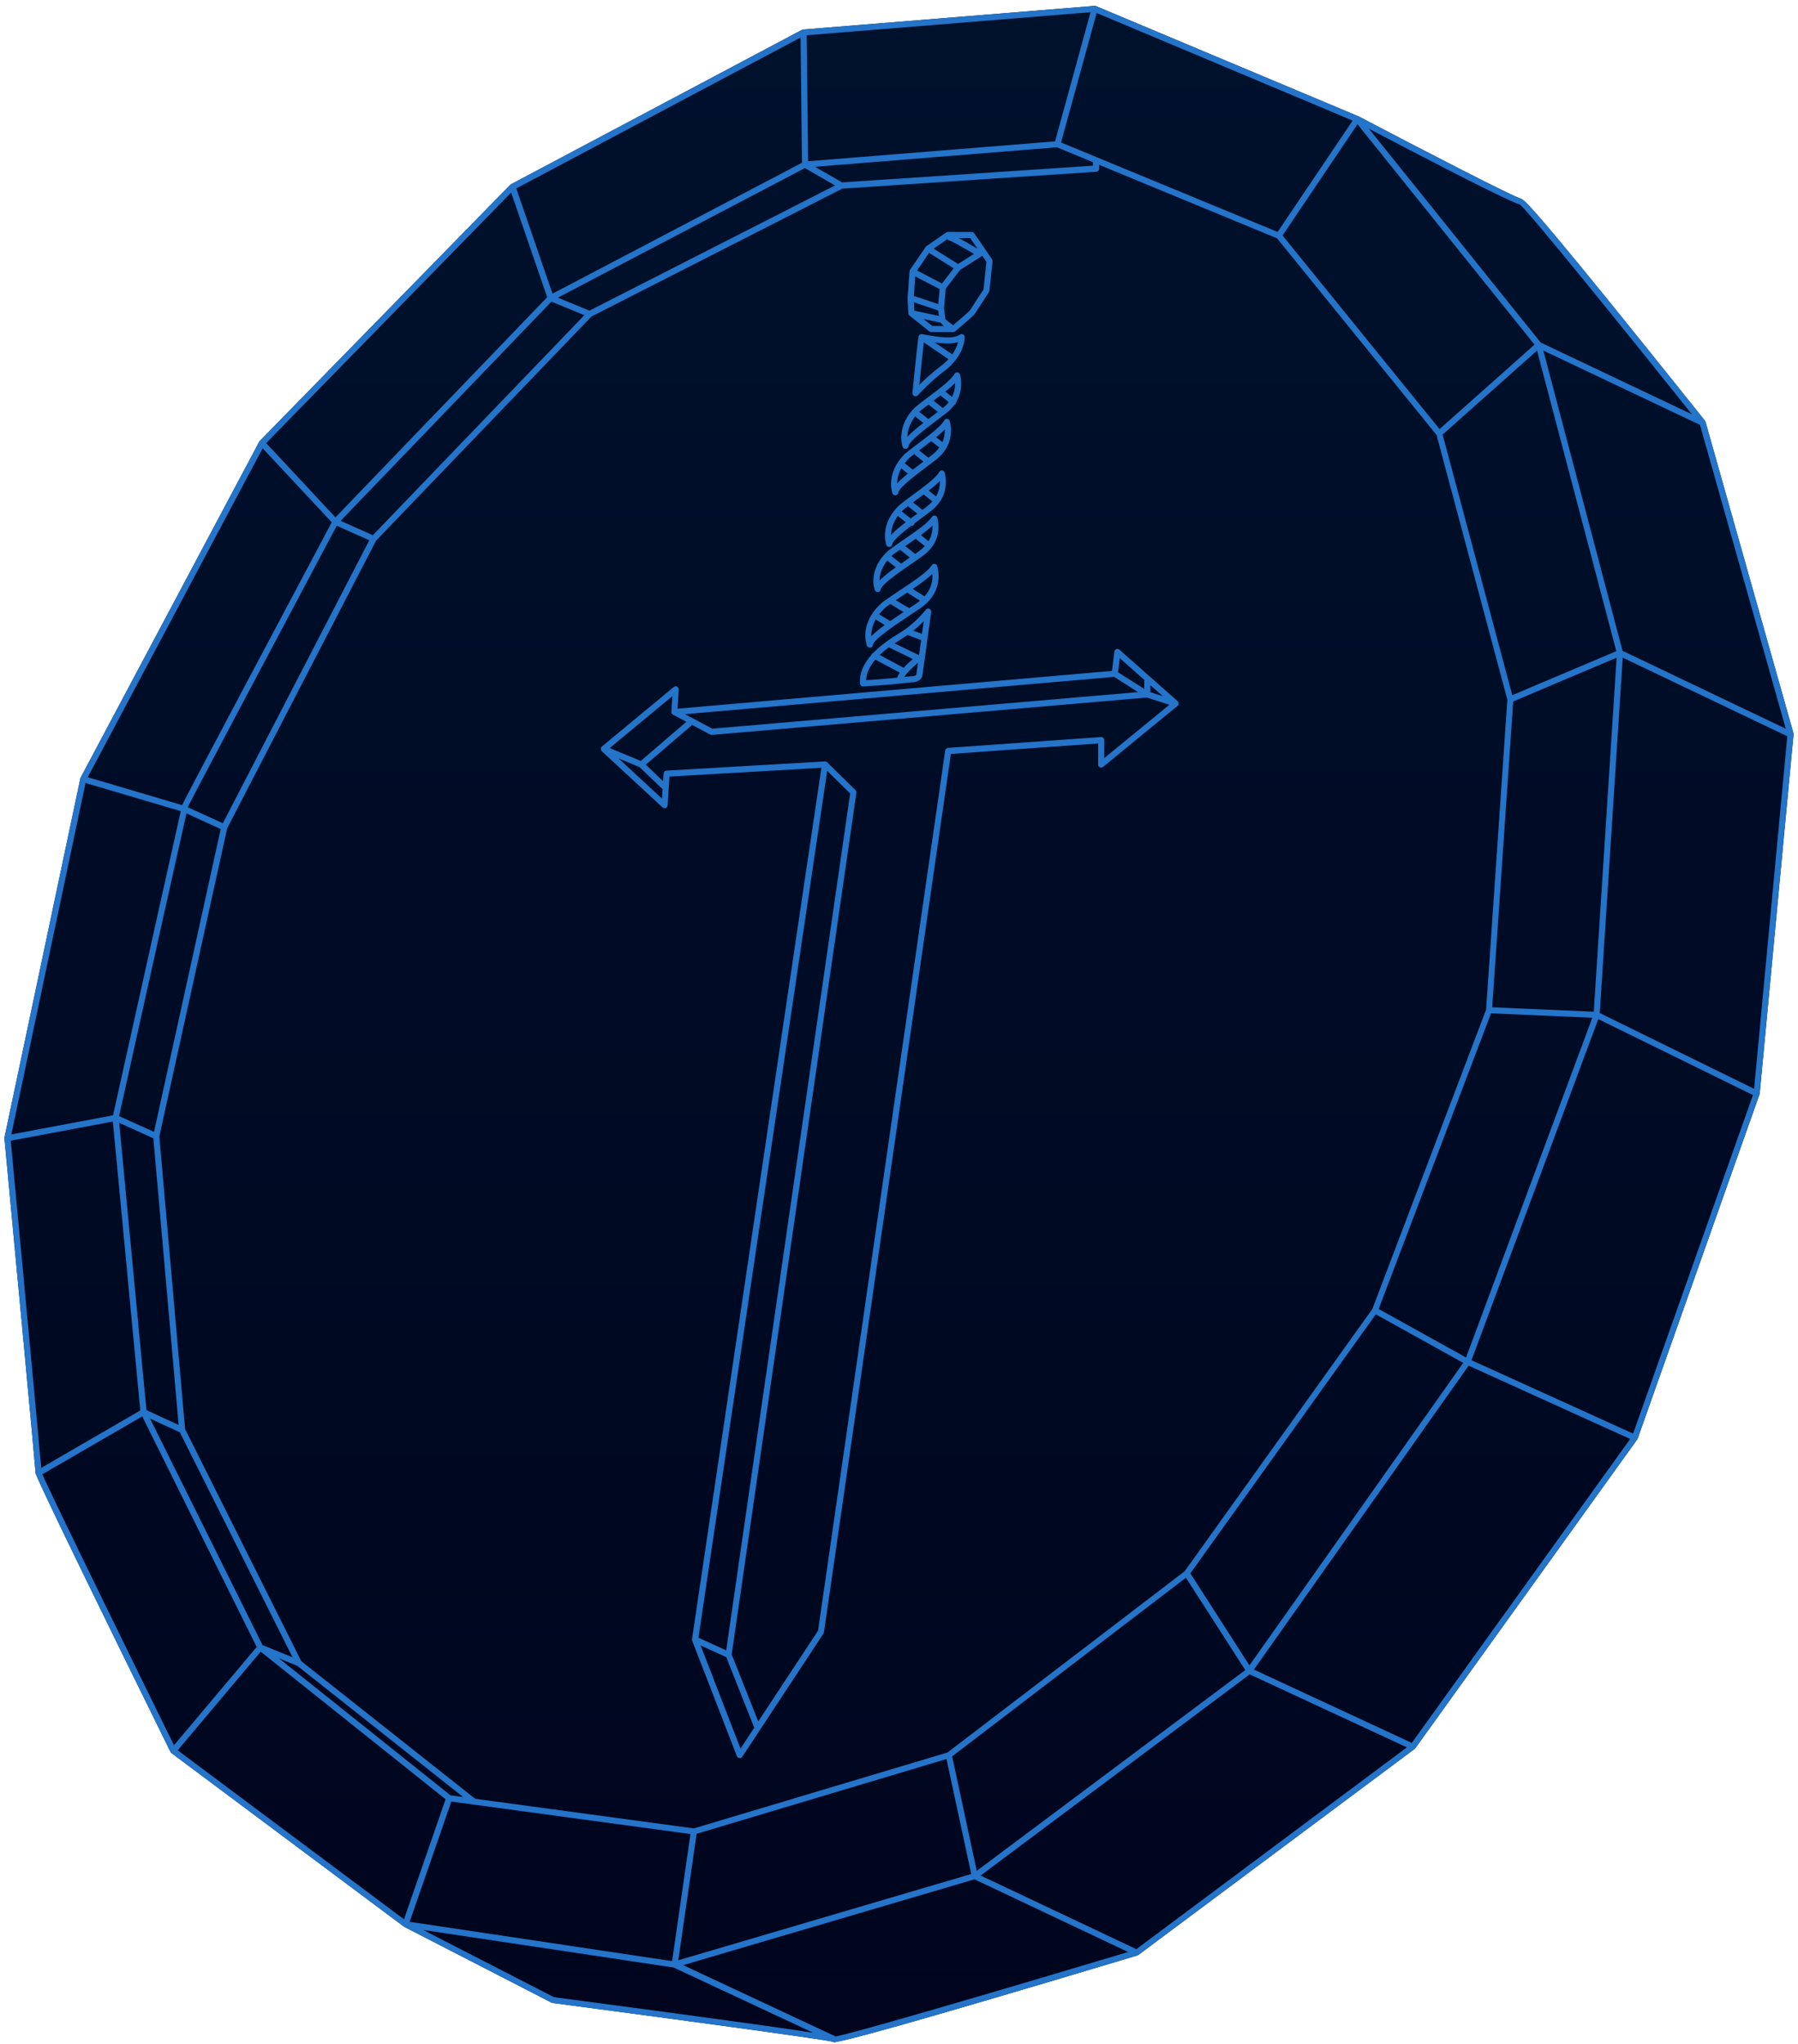
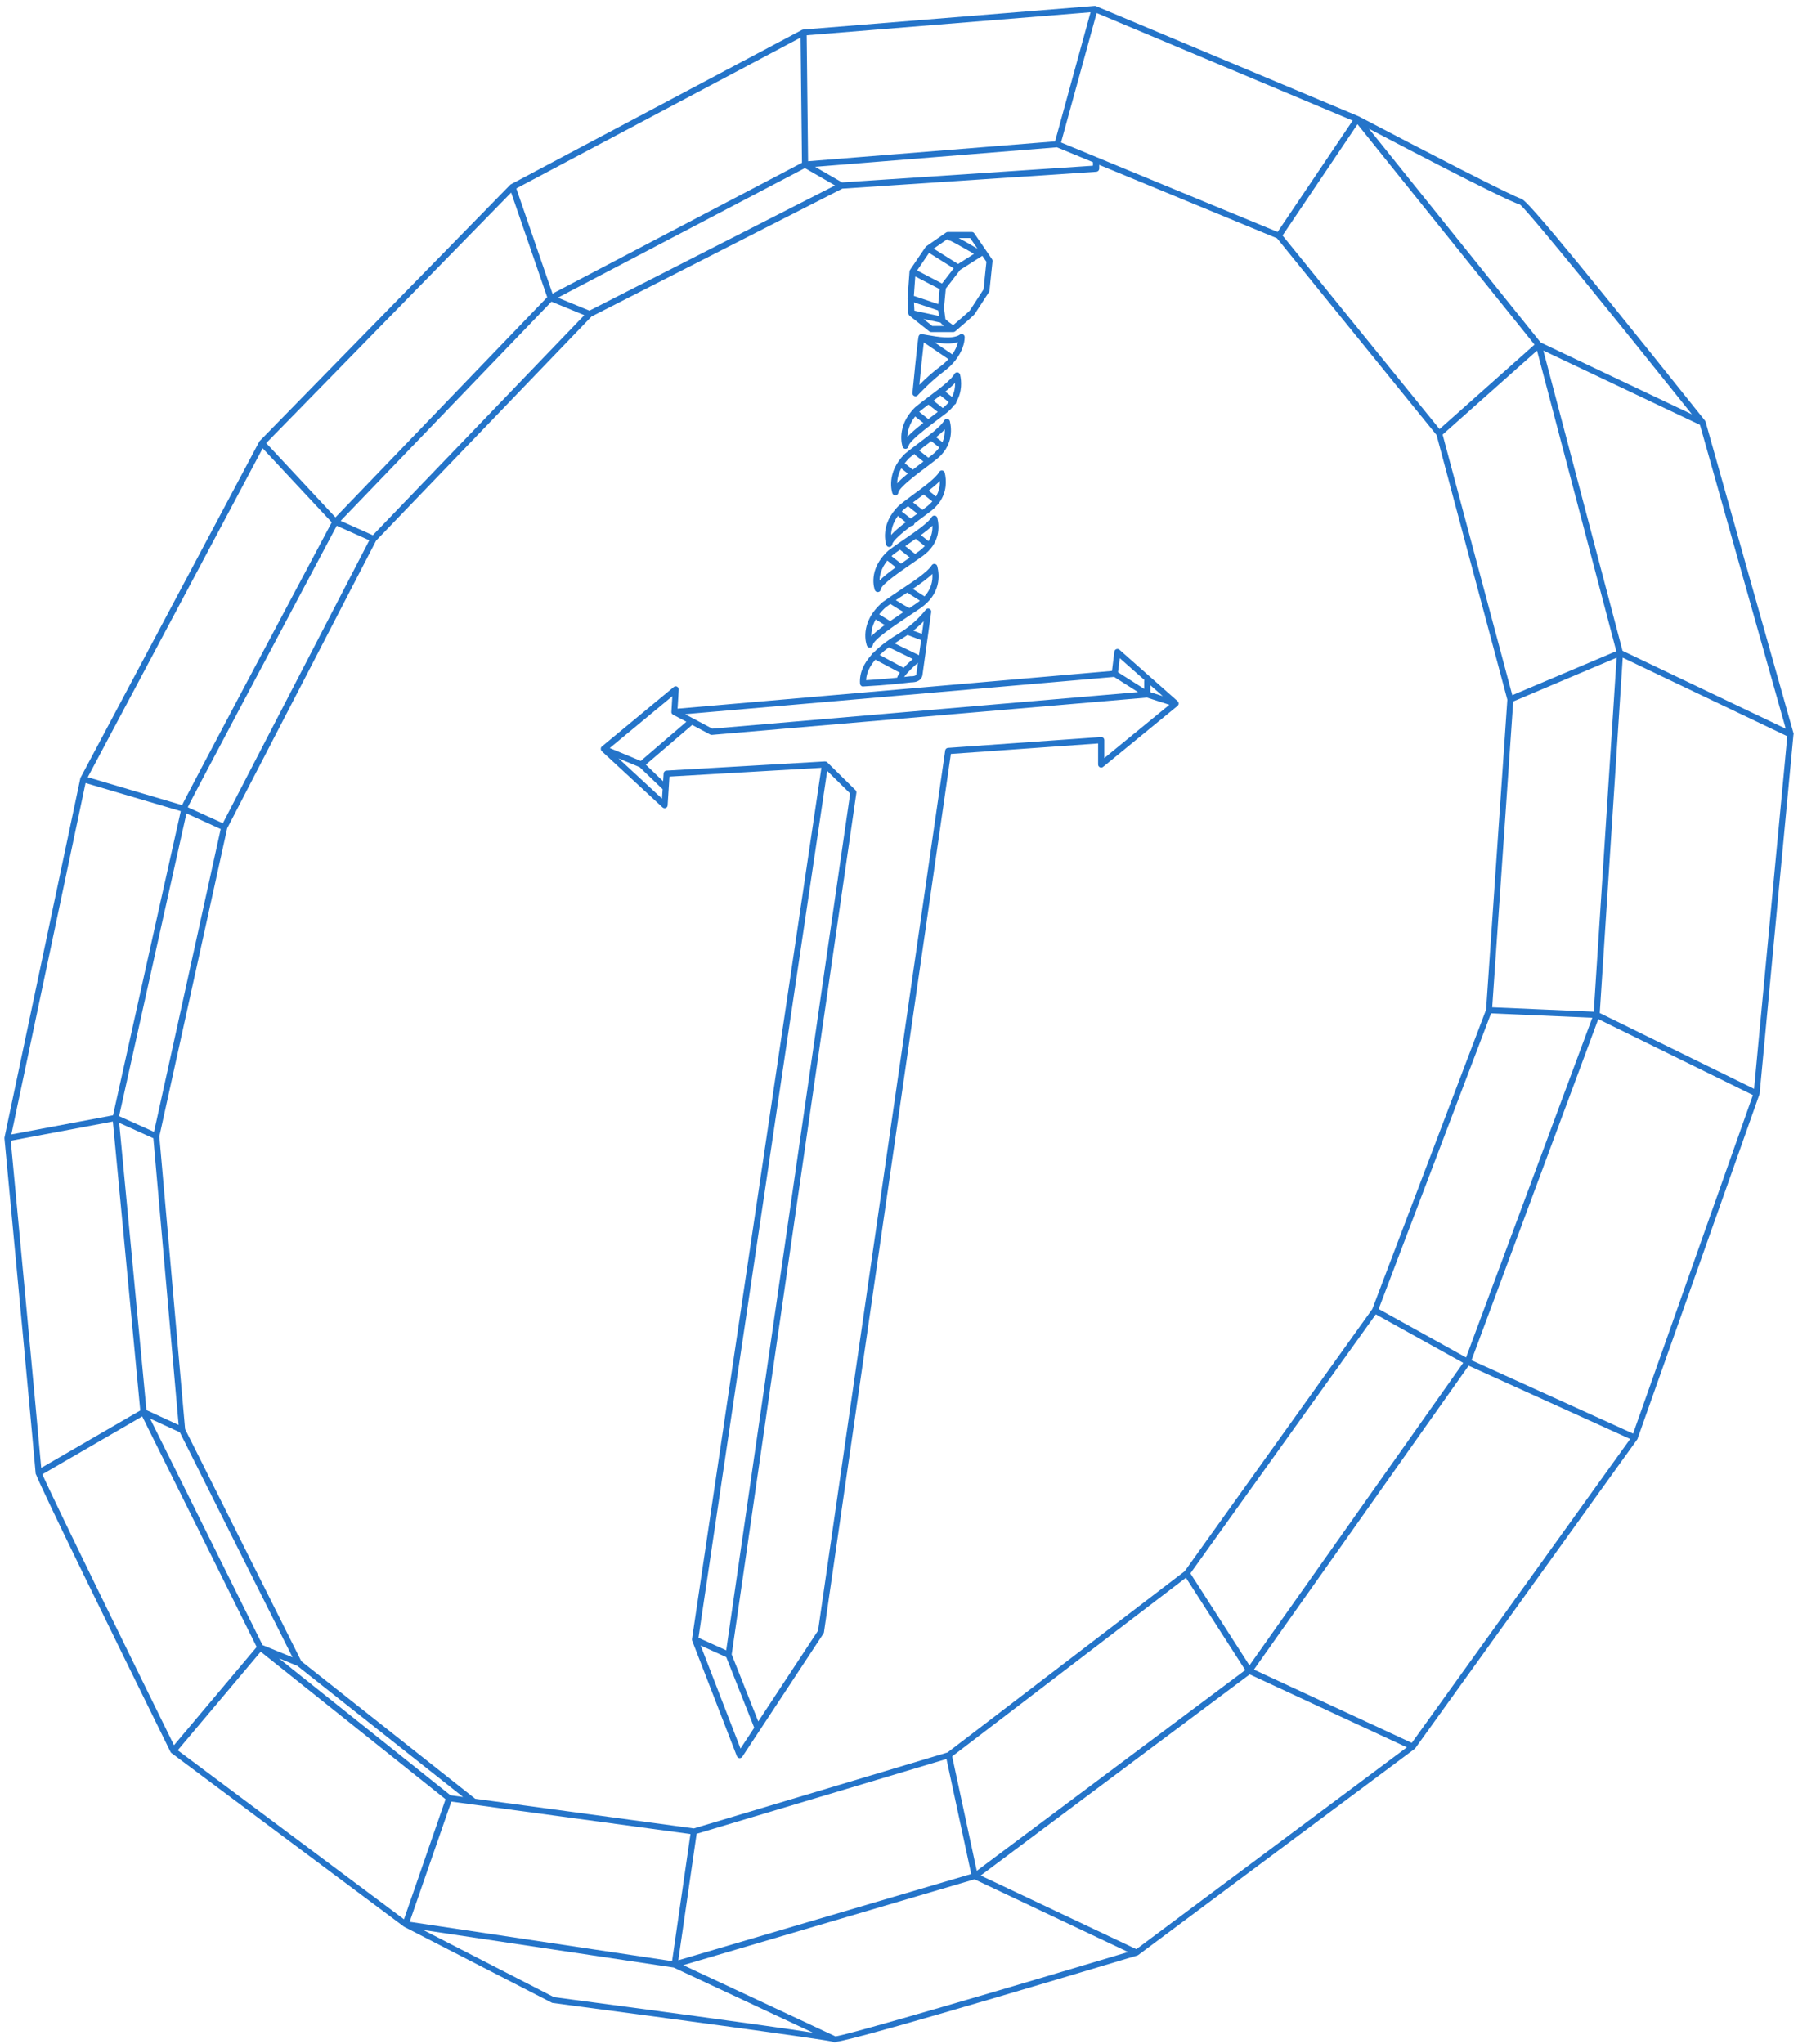
<svg xmlns="http://www.w3.org/2000/svg" width="263" height="299" viewBox="0 0 263 299" fill="none">
-   <path d="M262.347 107.389C262.347 107.389 262.347 107.335 262.347 107.309L249.474 61.718C249.474 61.718 249.474 61.718 249.474 61.709C249.465 61.673 249.448 61.647 249.43 61.62C249.421 61.602 249.412 61.584 249.403 61.566C226.061 32.32 223.166 29.325 222.541 29.11V29.092C221.532 28.895 207.766 21.778 198.734 17.031L160.286 0.883C160.286 0.883 160.268 0.883 160.26 0.883C160.251 0.883 160.242 0.874 160.233 0.865C160.188 0.856 160.152 0.865 160.108 0.865C160.099 0.865 160.09 0.865 160.072 0.865H160.054L117.497 4.317C117.497 4.317 117.452 4.334 117.434 4.334C117.399 4.334 117.372 4.343 117.336 4.361C117.336 4.361 117.327 4.361 117.318 4.361L74.743 26.955C74.743 26.955 74.698 26.982 74.68 27C74.672 27.009 74.654 27.018 74.645 27.027C74.645 27.027 74.636 27.027 74.636 27.036L38.001 64.499C38.001 64.499 37.948 64.561 37.93 64.597L11.791 113.755C11.791 113.755 11.774 113.8 11.765 113.818L11.756 113.836C11.756 113.836 11.756 113.836 11.756 113.845V113.862L0.652 166.4C0.643 166.445 0.643 166.49 0.652 166.534C2.215 183.138 5.181 214.735 5.208 215.451V215.469C5.208 215.54 5.226 215.612 5.261 215.674C5.261 215.683 5.279 215.683 5.279 215.692C6.235 218.151 16.374 238.858 24.95 256.276C24.977 256.329 25.012 256.374 25.057 256.419C25.057 256.419 25.066 256.419 25.075 256.419L59.039 281.776C59.039 281.776 59.065 281.802 59.083 281.811L59.11 281.829L80.692 292.934C80.737 292.961 80.791 292.97 80.835 292.979C96.701 295.071 120.623 298.299 121.811 298.647L121.892 298.683C121.954 298.71 122.017 298.728 122.079 298.728C122.151 298.728 122.222 298.701 122.285 298.665C123.804 298.46 130.861 296.68 166.37 286.023C166.397 286.023 166.423 285.996 166.45 285.978C166.459 285.978 166.477 285.969 166.486 285.96C166.486 285.96 166.504 285.96 166.513 285.951L206.917 255.82C206.917 255.82 206.989 255.757 207.015 255.721L239.496 210.524C239.496 210.524 239.523 210.48 239.532 210.462C239.532 210.462 239.532 210.462 239.541 210.453C239.541 210.453 239.541 210.444 239.541 210.435C239.541 210.435 239.541 210.426 239.55 210.417L257.371 160.07C257.371 160.07 257.389 159.998 257.398 159.963L262.347 107.434C262.347 107.434 262.347 107.434 262.347 107.425C262.347 107.398 262.347 107.38 262.347 107.353V107.389Z" fill="url(#paint0_linear_645_895)" />
  <path fill-rule="evenodd" clip-rule="evenodd" d="M262.356 107.38V107.452L262.338 107.425V107.434L257.389 159.963L257.362 160.07L239.541 210.417C239.541 210.426 239.532 210.444 239.532 210.444V210.453V210.462C239.523 210.48 239.496 210.524 239.496 210.524L207.015 255.721C206.988 255.757 206.917 255.82 206.917 255.82L166.512 285.951C166.512 285.955 166.51 285.957 166.506 285.958C166.501 285.96 166.495 285.96 166.495 285.96C166.492 285.962 166.49 285.964 166.487 285.966C166.485 285.968 166.482 285.969 166.48 285.971L166.475 285.973C166.469 285.976 166.463 285.978 166.459 285.978C166.452 285.982 166.445 285.987 166.439 285.992C166.419 286.007 166.399 286.023 166.378 286.023C130.878 296.68 123.821 298.46 122.294 298.665C122.231 298.701 122.16 298.728 122.088 298.728C122.026 298.728 121.963 298.71 121.901 298.683L121.82 298.647C120.623 298.299 96.7 295.071 80.844 292.979L80.833 292.976C80.791 292.968 80.742 292.959 80.701 292.934L59.11 281.829L59.083 281.811C59.077 281.808 59.07 281.803 59.063 281.798C59.05 281.787 59.038 281.776 59.038 281.776L25.075 256.419H25.057C25.012 256.374 24.977 256.329 24.95 256.276C16.374 238.858 6.235 218.151 5.279 215.692C5.279 215.688 5.275 215.685 5.27 215.683C5.266 215.681 5.261 215.679 5.261 215.674C5.225 215.612 5.208 215.54 5.208 215.469V215.451C5.181 214.735 2.215 183.138 0.652 166.534C0.643 166.49 0.652 166.4 0.652 166.4L11.747 113.862V113.845V113.836C11.747 113.827 11.756 113.818 11.756 113.818C11.764 113.8 11.782 113.755 11.782 113.755L37.921 64.597C37.938 64.561 37.992 64.499 37.992 64.499L74.627 27.036C74.627 27.027 74.636 27.027 74.636 27.027C74.64 27.022 74.647 27.018 74.653 27.013C74.66 27.009 74.667 27.005 74.671 27C74.689 26.982 74.734 26.955 74.734 26.955L117.318 4.361H117.336C117.349 4.358 117.361 4.353 117.372 4.349C117.392 4.342 117.411 4.334 117.434 4.334C117.452 4.325 117.497 4.317 117.497 4.317L160.072 0.865C160.084 0.859 160.096 0.861 160.107 0.863C160.113 0.864 160.119 0.865 160.125 0.865C160.137 0.865 160.149 0.864 160.161 0.863L160.161 0.863C160.185 0.861 160.209 0.859 160.233 0.865L160.233 0.865C160.241 0.874 160.25 0.883 160.259 0.883H160.286L198.734 17.013C198.734 17.017 198.738 17.019 198.742 17.02C198.747 17.022 198.752 17.022 198.752 17.022C207.792 21.778 221.531 28.878 222.541 29.074V29.092C223.175 29.307 226.069 32.302 249.412 61.548C249.421 61.566 249.429 61.593 249.438 61.611C249.446 61.622 249.453 61.632 249.459 61.643C249.469 61.659 249.478 61.675 249.483 61.691V61.709L262.356 107.3V107.38ZM237.334 95.194L261.212 106.593L248.661 62.147L225.748 51.275L237.334 95.194ZM32.596 120.416L54.018 79.028L49.257 76.9C41.762 91.009 27.817 117.26 27.496 118.011C27.496 118.02 27.478 118.083 27.478 118.083L32.596 120.416ZM80.665 44.122L49.828 76.185H49.837L54.536 78.286L85.472 46.098L80.665 44.122ZM32.282 121.265L22.529 165.56L17.419 163.262C20.537 149.189 26.102 124.163 27.272 118.977L32.282 121.265ZM26.129 208.432L22.431 166.498H22.44L17.437 164.245L21.421 206.259L26.129 208.432ZM42.789 242.417L26.308 209.505L21.957 207.502L38.403 240.629L42.789 242.417ZM67.739 262.847L43.495 243.669H43.504L40.788 242.56L65.89 262.597L67.739 262.847ZM27.076 209.04L44.075 242.989L44.102 243.007L69.508 263.107L101.488 267.443L138.597 256.338L173.284 229.828L200.735 191.471L217.378 147.678L220.486 102.346L210.133 63.632L186.8 34.859L160.786 24.112V24.675C160.786 24.689 160.782 24.7 160.777 24.711C160.773 24.722 160.769 24.733 160.769 24.747C160.764 24.76 160.762 24.776 160.76 24.792C160.757 24.807 160.755 24.823 160.751 24.836C160.744 24.855 160.734 24.869 160.722 24.886L160.717 24.893C160.713 24.897 160.71 24.902 160.706 24.908C160.697 24.935 160.679 24.962 160.661 24.979C160.654 24.984 160.648 24.988 160.642 24.993C160.637 24.997 160.631 25.002 160.626 25.006C160.614 25.015 160.603 25.024 160.59 25.033C160.582 25.038 160.575 25.044 160.568 25.049C160.552 25.061 160.537 25.071 160.518 25.078C160.492 25.096 160.456 25.105 160.429 25.105C160.402 25.105 160.358 25.122 160.358 25.122L123.214 27.59L86.526 46.295L55.01 79.082L33.231 121.158L23.306 166.23L27.076 209.04ZM119.221 24.398L123.187 26.687V26.678L159.866 24.237V23.719L156.963 22.52L154.596 21.546L119.221 24.398ZM224.828 51.284L211.017 63.569L221.21 101.685L236.423 95.247L224.828 51.284ZM138.445 257.295L101.899 268.23L99.219 286.729L142.063 274.113L138.445 257.295ZM173.471 230.776L139.275 256.91L142.876 273.648L182.145 244.286L173.471 230.776ZM201.244 192.249L174.123 230.132V230.141L182.762 243.597L214.028 199.348L201.244 192.249ZM218.101 148.223L201.664 191.462L201.673 191.471L214.447 198.561L232.912 148.867L218.101 148.223ZM221.344 102.606L218.271 147.338H218.28L233.127 147.982L236.468 96.204L221.344 102.606ZM247.482 60.6C237.504 48.11 223.372 30.639 222.318 29.915C221.397 29.647 217.646 27.966 200.235 18.828L225.364 50.104L247.482 60.6ZM210.57 62.764L224.461 50.408L224.453 50.399L198.564 18.175L187.604 34.448L210.57 62.764ZM197.859 17.639L160.411 1.902L155.203 20.84L160.483 23.021L186.88 33.929L197.859 17.639ZM159.518 1.787L154.328 20.679L118.202 23.584L117.997 5.157L159.518 1.787ZM122.142 27.125L117.738 24.586L81.603 43.541L86.222 45.437L122.142 27.125ZM117.104 5.493L75.52 27.563L80.817 42.951L117.309 23.808L117.104 5.493ZM80.04 43.469L74.77 28.171L38.939 64.812L49.069 75.675L80.04 43.469ZM38.423 65.575L48.524 76.399C43.236 86.342 26.808 117.251 26.665 117.716C26.665 117.716 26.665 117.743 26.647 117.77L12.836 113.684L38.423 65.575ZM26.442 118.646L12.515 114.533L1.661 165.935L16.535 163.137C16.829 161.818 17.507 158.765 18.381 154.831C21.013 142.978 25.422 123.13 26.442 118.646ZM16.508 164.049L1.572 166.856C2.144 172.909 5.538 209.058 6.029 214.709L20.519 206.313L16.508 164.049ZM20.805 207.18L6.199 215.647C7.539 218.786 20.126 244.456 25.45 255.274L37.545 240.906L20.805 207.18ZM25.995 256.016L59.092 280.738L65.175 263.178L38.135 241.594L25.995 256.016ZM100.997 268.266L66.006 263.518L66.015 263.527L59.923 281.105L98.308 286.854L100.997 268.266ZM61.915 282.303L81.032 292.129C93.011 293.712 111.368 296.162 118.917 297.324L98.541 287.793L61.915 282.303ZM99.934 287.444L122.195 297.86C123.884 297.726 148.226 290.556 165.012 285.522L142.545 274.891L99.934 287.444ZM143.447 274.337L166.209 285.102V285.111L205.791 255.587L182.798 244.912L143.447 274.337ZM183.414 244.214L206.506 254.934L238.451 210.48L214.823 199.759L183.414 244.214ZM215.243 198.963L238.879 209.693L256.406 160.177L233.788 149.063L215.243 198.963ZM234.002 148.178L256.576 159.265L261.436 107.693L237.361 96.195L234.002 148.178ZM87.928 109.749C87.919 109.74 87.91 109.722 87.91 109.722L87.919 109.704C87.892 109.651 87.883 109.588 87.883 109.526C87.883 109.508 87.892 109.49 87.892 109.472C87.892 109.436 87.892 109.4 87.91 109.365V109.356C87.912 109.351 87.915 109.347 87.918 109.343C87.921 109.338 87.925 109.334 87.928 109.329L87.934 109.321C87.939 109.315 87.943 109.308 87.946 109.302C87.964 109.275 87.991 109.24 88.017 109.213C88.019 109.213 88.02 109.212 88.022 109.212C88.023 109.211 88.024 109.21 88.025 109.209C88.026 109.207 88.026 109.204 88.026 109.204L98.559 100.486C98.693 100.37 98.88 100.352 99.041 100.433C99.193 100.513 99.291 100.683 99.282 100.862L99.112 103.66L162.654 98.135L163.002 95.318C163.02 95.148 163.136 95.014 163.288 94.952C163.449 94.889 163.618 94.925 163.743 95.032L172.257 102.561C172.258 102.562 172.26 102.565 172.262 102.567L172.266 102.572L172.269 102.577L172.271 102.581L172.274 102.587C172.31 102.623 172.346 102.668 172.364 102.713C172.382 102.73 172.382 102.757 172.382 102.775C172.4 102.811 172.408 102.856 172.408 102.891V102.918L172.402 102.931L172.398 102.94L172.395 102.947C172.392 102.956 172.391 102.964 172.391 102.972V103.043L172.373 103.061C172.346 103.133 172.31 103.195 172.248 103.249L161.358 112.172C161.224 112.288 161.037 112.306 160.885 112.235C160.724 112.163 160.626 112.002 160.626 111.832V108.748L139.088 110.277L120.525 238.76C120.516 238.822 120.489 238.885 120.454 238.939L108.573 256.973C108.483 257.098 108.349 257.169 108.197 257.169H108.153C107.992 257.151 107.849 257.035 107.786 256.883L101.247 239.985C101.221 239.922 101.221 239.85 101.221 239.779V239.761L120.15 112.306L97.924 113.594L97.656 117.805C97.647 117.975 97.54 118.127 97.379 118.19C97.219 118.252 97.04 118.216 96.915 118.1L88.017 109.874C87.982 109.839 87.955 109.794 87.928 109.749ZM90.474 110.929L96.835 116.813L96.924 115.436L93.556 112.208L90.474 110.929ZM124.357 116.062L120.999 112.762V112.753L102.168 239.555L106.223 241.397L124.357 116.062ZM102.489 240.691L108.314 255.757H108.322L110.323 252.717L106.232 242.39L102.489 240.691ZM170.086 101.827L168.264 100.218V100.227V101.246L170.086 101.827ZM171.049 103.088L161.528 110.885V108.256C161.528 108.131 161.474 108.015 161.385 107.925C161.296 107.845 161.171 107.791 161.046 107.809L138.668 109.392C138.463 109.409 138.284 109.561 138.257 109.776L119.659 238.518L110.913 251.796L107.027 241.996L125.269 115.963C125.286 115.82 125.242 115.677 125.143 115.579L120.999 111.502C120.999 111.502 120.9 111.43 120.847 111.403H120.82C120.766 111.385 120.722 111.376 120.668 111.376H120.659L97.487 112.718C97.263 112.727 97.085 112.905 97.067 113.138L96.995 114.273L94.467 111.85L101.247 106.039L103.883 107.442C103.945 107.478 104.017 107.496 104.088 107.496H104.124L167.763 102.033L171.049 103.088ZM167.397 99.458L163.797 96.275V96.284L163.538 98.331L167.37 100.763V99.592C167.37 99.547 167.397 99.458 167.397 99.458ZM166.468 101.237L162.957 99.002V99.011L100.202 104.465L104.186 106.584L166.468 101.237ZM98.344 101.835L98.21 104.116V104.161C98.21 104.206 98.21 104.25 98.228 104.295C98.228 104.313 98.246 104.34 98.264 104.358C98.282 104.393 98.299 104.42 98.326 104.447C98.326 104.447 98.326 104.465 98.344 104.465C98.353 104.474 98.371 104.483 98.389 104.492C98.398 104.501 98.406 104.509 98.415 104.517L98.423 104.523L98.428 104.528C98.431 104.53 98.434 104.531 98.436 104.533L98.442 104.537L100.399 105.574L93.726 111.305L89.188 109.418L98.344 101.835ZM126.233 100.408H126.26C129.62 100.232 132.472 99.9 133.147 99.821L133.255 99.809C133.46 99.809 134.112 99.809 134.559 99.424C134.8 99.21 134.934 98.924 134.952 98.593L136.212 89.518C136.238 89.312 136.131 89.124 135.935 89.044C135.747 88.972 135.533 89.026 135.408 89.196C135.407 89.197 135.402 89.203 135.394 89.213L135.393 89.215C135.233 89.419 133.818 91.23 131.602 92.576C130.262 93.389 128.842 94.355 127.743 95.499C127.609 95.544 127.511 95.66 127.466 95.794C126.394 96.992 125.688 98.387 125.796 99.996C125.813 100.229 126.01 100.417 126.242 100.417L126.233 100.408ZM134.059 98.486V98.53C134.059 98.655 134.014 98.718 133.969 98.754C133.8 98.906 133.433 98.924 133.281 98.915H133.183C133.181 98.915 133.156 98.918 133.109 98.923C132.979 98.939 132.682 98.976 132.254 99.022C132.62 98.477 133.433 97.654 134.273 96.939L134.059 98.486ZM135.113 90.877L134.854 92.719L133.594 92.245C134.193 91.762 134.711 91.288 135.104 90.886L135.113 90.877ZM132.523 93.032L132.524 93.032L132.631 92.961C132.672 92.934 132.713 92.907 132.754 92.879L134.639 93.595C134.639 93.595 134.664 93.598 134.691 93.603C134.707 93.606 134.724 93.609 134.738 93.613L134.425 95.839L130.852 94.104C131.254 93.836 131.656 93.577 132.049 93.335H132.058C132.218 93.235 132.37 93.134 132.522 93.033L132.522 93.032L132.523 93.032ZM130.021 94.686L133.523 96.393C133.121 96.742 132.62 97.198 132.183 97.681C130.28 96.653 129.244 96.098 128.672 95.803C129.083 95.41 129.539 95.034 130.021 94.677V94.686ZM131.62 98.387C130.355 97.71 128.735 96.846 128.044 96.486C127.277 97.379 126.742 98.379 126.689 99.487C128.458 99.388 130.057 99.246 131.227 99.129C131.298 98.897 131.432 98.646 131.62 98.387ZM127.287 94.737H127.225C127.046 94.737 126.885 94.629 126.814 94.459C126.76 94.325 125.554 91.16 129.092 88.084C129.16 88.036 129.23 87.986 129.3 87.936L129.303 87.934C129.517 87.781 129.74 87.622 129.967 87.468C129.974 87.464 129.98 87.459 129.985 87.454C129.994 87.447 130.001 87.441 130.012 87.441C130.53 87.074 131.075 86.707 131.656 86.323C133.567 85.062 135.72 83.632 136.283 82.693C136.372 82.541 136.551 82.451 136.73 82.478C136.908 82.505 137.051 82.63 137.096 82.809C137.462 84.222 137.623 86.895 134.613 88.978C134.328 89.172 134.021 89.376 133.699 89.591L133.697 89.592C133.452 89.755 133.2 89.923 132.942 90.096L132.81 90.184C130.868 91.48 127.768 93.548 127.672 94.343C127.645 94.549 127.493 94.71 127.287 94.737ZM135.238 87.235C136.229 86.126 136.462 84.955 136.381 83.936V83.945C135.685 84.624 134.639 85.375 133.514 86.144L135.238 87.235ZM132.701 86.681L132.138 87.056H132.129L131.919 87.196L131.754 87.306C131.509 87.469 131.268 87.629 131.03 87.789C131.861 88.308 132.701 88.8 133.031 88.943L133.257 88.792L133.258 88.792L133.259 88.791C133.554 88.595 133.838 88.406 134.094 88.228C134.231 88.134 134.351 88.034 134.472 87.933L134.472 87.933L134.512 87.9L134.559 87.861L132.701 86.681ZM129.976 88.531C129.863 88.612 129.753 88.691 129.646 88.773L129.637 88.764C129.217 89.13 128.878 89.497 128.601 89.855L130.209 90.847C130.798 90.436 131.459 89.989 132.174 89.515C131.745 89.291 131.12 88.916 130.235 88.344C130.147 88.409 130.061 88.471 129.976 88.531ZM129.413 91.419L128.1 90.606H128.091C127.555 91.562 127.43 92.43 127.448 93.065C127.904 92.582 128.574 92.036 129.413 91.419ZM128.395 86.602H128.449C128.654 86.575 128.815 86.414 128.833 86.208C128.913 85.493 131.745 83.553 133.442 82.391C133.969 82.033 134.47 81.684 134.907 81.371C137.569 79.467 137.426 77.035 137.105 75.747C137.06 75.569 136.917 75.443 136.73 75.416C136.551 75.399 136.372 75.479 136.283 75.631C135.795 76.465 133.935 77.74 132.274 78.878L132.236 78.903C131.415 79.467 130.646 79.994 129.976 80.504C126.85 83.302 127.922 86.199 127.966 86.316C128.038 86.486 128.199 86.602 128.386 86.602H128.395ZM136.39 76.892C136.426 77.598 136.292 78.385 135.819 79.154L134.702 78.269C135.354 77.795 135.944 77.321 136.39 76.892ZM132.754 79.637L133.04 79.44C133.344 79.231 133.643 79.025 133.943 78.814L135.274 79.869C135.032 80.129 134.747 80.388 134.398 80.638C134.22 80.763 134.034 80.896 133.847 81.029L133.846 81.03L133.844 81.031L133.836 81.018C133.82 80.993 133.803 80.966 133.773 80.951L132.415 79.878C132.531 79.798 132.638 79.726 132.754 79.646V79.637ZM130.557 81.192C130.879 80.942 131.245 80.683 131.638 80.406L133.085 81.55C133.052 81.577 133.019 81.598 132.982 81.622L132.968 81.631L132.942 81.648C132.857 81.707 132.772 81.765 132.689 81.823L132.668 81.837L132.663 81.84L132.663 81.841L132.662 81.841L132.662 81.841C132.361 82.047 132.072 82.246 131.799 82.444L130.405 81.344L130.557 81.192ZM129.798 81.997L129.807 82.006L131.03 82.981C130.003 83.723 129.19 84.358 128.654 84.921C128.654 84.17 128.895 83.115 129.789 81.997H129.798ZM130.128 80.003H130.075L130.066 80.012C129.878 80.012 129.708 79.896 129.646 79.717C129.601 79.592 128.61 76.713 131.513 73.923C132.048 73.481 132.664 73.025 133.314 72.543L133.314 72.543L133.612 72.323L133.627 72.312C135.178 71.17 136.919 69.888 137.373 69.05C137.453 68.889 137.632 68.791 137.82 68.818C138.007 68.845 138.15 68.979 138.195 69.158C138.436 70.177 138.561 71.92 137.364 73.548C137.051 73.968 136.658 74.379 136.158 74.764C135.756 75.077 135.292 75.425 134.8 75.783C134.689 75.866 134.571 75.954 134.449 76.044C134.23 76.208 133.996 76.383 133.755 76.561C133.746 76.632 133.728 76.704 133.675 76.766C133.585 76.874 133.46 76.936 133.326 76.936C133.317 76.936 133.311 76.932 133.304 76.927C133.297 76.923 133.29 76.918 133.282 76.918C131.933 77.956 130.575 79.091 130.521 79.61C130.494 79.815 130.334 79.976 130.128 80.003ZM137.471 70.365C137.035 70.809 136.467 71.28 135.845 71.768L136.917 72.618C137.362 71.852 137.497 71.069 137.471 70.365ZM134.63 72.681C134.469 72.799 134.309 72.917 134.148 73.038C133.943 73.199 133.747 73.342 133.551 73.484L133.55 73.485L134.934 74.576C135.081 74.467 135.224 74.359 135.362 74.254L135.363 74.253L135.47 74.172L135.585 74.085L135.622 74.057C135.917 73.825 136.167 73.584 136.381 73.342L135.149 72.368L135.148 72.367C135.131 72.35 135.122 72.341 135.113 72.323C134.952 72.444 134.791 72.562 134.63 72.681ZM132.835 74.022C132.585 74.209 132.326 74.406 132.111 74.585V74.594L132.111 74.594L132.11 74.595C132.03 74.675 131.959 74.746 131.888 74.826C131.933 74.844 132.004 74.889 132.004 74.889L133.219 75.846C133.532 75.613 133.844 75.381 134.184 75.13L132.933 74.138C132.889 74.102 132.862 74.066 132.835 74.022ZM131.45 75.568C131.415 75.541 131.352 75.452 131.352 75.452V75.443C130.575 76.507 130.36 77.517 130.343 78.251C130.834 77.705 131.566 77.088 132.487 76.382L131.45 75.568ZM130.959 72.456H131.013C131.218 72.429 131.379 72.269 131.406 72.063C131.477 71.339 134.068 69.389 135.613 68.236C136.095 67.878 136.551 67.53 136.944 67.217C139.374 65.321 139.24 62.889 138.945 61.611C138.9 61.432 138.749 61.289 138.57 61.271C138.391 61.244 138.204 61.343 138.114 61.504C137.82 62.049 136.989 62.791 136.024 63.56C135.979 63.578 135.944 63.614 135.908 63.649C135.425 64.025 134.925 64.409 134.434 64.776L134.113 65.019L134.107 65.024C133.485 65.495 132.895 65.942 132.37 66.376C129.521 69.166 130.494 72.045 130.539 72.161C130.602 72.34 130.771 72.456 130.959 72.456ZM138.204 62.818C138.222 63.399 138.132 64.043 137.855 64.677L136.935 63.953C137.409 63.569 137.846 63.184 138.195 62.818H138.204ZM134.961 65.482C135.288 65.237 135.609 64.992 135.926 64.75L136.221 64.525L137.4 65.455C137.141 65.813 136.81 66.171 136.381 66.51C136.203 66.653 136.006 66.805 135.801 66.957L134.443 65.885C134.578 65.778 134.713 65.677 134.853 65.572L134.961 65.491V65.482ZM132.969 67.029C133.21 66.823 133.487 66.609 133.764 66.394C133.791 66.466 133.835 66.528 133.898 66.582L135.068 67.512C134.505 67.932 133.987 68.326 133.514 68.701L132.335 67.762C132.522 67.521 132.728 67.279 132.969 67.029ZM131.834 68.513L132.79 69.273C132.147 69.801 131.611 70.275 131.227 70.704C131.245 70.114 131.379 69.345 131.825 68.522L131.834 68.513ZM132.504 65.653H132.451C132.263 65.653 132.093 65.536 132.031 65.358C131.986 65.241 131.012 62.362 133.862 59.573C134.446 59.083 135.121 58.576 135.839 58.038L135.839 58.037L135.839 58.037L135.926 57.972L135.97 57.938C137.478 56.803 139.164 55.532 139.606 54.7C139.695 54.539 139.874 54.441 140.062 54.467C140.249 54.485 140.392 54.628 140.437 54.807C140.651 55.737 140.767 57.284 139.883 58.786C139.883 58.884 139.856 58.983 139.794 59.063C139.749 59.126 139.687 59.17 139.615 59.197C139.311 59.617 138.927 60.029 138.436 60.413C138.034 60.726 137.578 61.075 137.096 61.432L136.969 61.529C135.421 62.699 132.967 64.555 132.897 65.259C132.879 65.465 132.71 65.626 132.504 65.653ZM139.258 58.062C139.606 57.364 139.722 56.658 139.704 56.014C139.311 56.416 138.82 56.846 138.275 57.284L139.258 58.062ZM137.587 57.874L137.56 57.847V57.838C137.351 58.003 137.137 58.164 136.922 58.326L136.92 58.327C136.854 58.377 136.787 58.428 136.72 58.478C136.664 58.521 136.607 58.564 136.551 58.607L137.909 59.68C138.257 59.403 138.552 59.117 138.784 58.822L137.587 57.874ZM135.81 59.179C135.318 59.546 134.854 59.904 134.461 60.234V60.243L135.792 61.298C135.923 61.196 136.059 61.094 136.199 60.99L136.2 60.989L136.2 60.989C136.318 60.901 136.438 60.811 136.56 60.717L136.721 60.597C136.877 60.48 137.029 60.366 137.176 60.252L135.81 59.179ZM135.059 61.862L133.862 60.914C132.987 62.04 132.745 63.122 132.728 63.9C133.255 63.319 134.059 62.639 135.059 61.862ZM140.41 48.951C139.367 49.665 137.129 49.274 135.647 49.015L135.64 49.014C135.354 48.96 135.086 48.915 134.863 48.879H134.72H134.711C134.595 48.897 134.487 48.969 134.425 49.067V49.076C134.398 49.121 134.38 49.157 134.362 49.21V49.228C134.202 49.925 133.541 56.703 133.469 57.481C133.451 57.669 133.558 57.856 133.737 57.928C133.791 57.955 133.853 57.964 133.916 57.964C134.041 57.964 134.157 57.91 134.246 57.821L134.259 57.807C134.424 57.628 136.184 55.725 138.132 54.28C138.784 53.788 139.302 53.27 139.722 52.742C139.729 52.736 139.735 52.73 139.741 52.725C139.752 52.717 139.761 52.709 139.767 52.697C139.767 52.692 139.77 52.684 139.774 52.675C139.777 52.668 139.781 52.66 139.785 52.653C140.723 51.446 141.107 50.212 141.107 49.309C141.107 49.139 141.018 48.987 140.866 48.915C140.723 48.844 140.544 48.844 140.401 48.942L140.41 48.951ZM137.587 53.565C136.355 54.477 135.22 55.549 134.479 56.291C134.702 54.038 134.979 51.329 135.131 50.087L138.731 52.536C138.409 52.885 138.034 53.234 137.587 53.565ZM139.294 51.839L136.721 50.087C137.882 50.256 139.133 50.355 140.124 50.051C139.999 50.596 139.731 51.213 139.294 51.839ZM132.906 45.982L132.88 45.875H132.871V45.848L132.754 43.622L133.04 39.697C133.049 39.643 133.067 39.581 133.094 39.527C133.094 39.518 133.112 39.509 133.112 39.5V39.482L135.372 36.156H135.381V36.138C135.417 36.093 135.497 36.022 135.497 36.022L138.391 34.01C138.472 33.957 138.561 33.93 138.65 33.93H142.143C142.286 33.93 142.429 34.001 142.509 34.127L145.109 37.917C145.163 37.998 145.189 38.105 145.18 38.212L144.734 42.522C144.725 42.594 144.698 42.656 144.662 42.719C144.662 42.719 142.733 45.696 142.581 45.92C142.429 46.152 140.946 47.431 139.722 48.468C139.704 48.486 139.687 48.495 139.669 48.504C139.66 48.513 139.642 48.531 139.624 48.531C139.561 48.557 139.499 48.575 139.436 48.575H136.212C136.113 48.575 136.015 48.539 135.935 48.477L133.04 46.17C133.028 46.164 133.02 46.153 133.013 46.144C133.01 46.141 133.007 46.137 133.005 46.134C132.978 46.108 132.951 46.081 132.933 46.045C132.931 46.041 132.928 46.036 132.926 46.031C132.917 46.015 132.906 45.996 132.906 45.982ZM133.693 44.224L137.23 45.41C137.252 45.568 137.277 45.739 137.301 45.905C137.317 46.012 137.332 46.117 137.346 46.215L133.755 45.446L133.693 44.224ZM135.086 46.662L136.372 47.681H138.07C137.82 47.475 137.659 47.315 137.569 47.189L135.086 46.662ZM144.286 38.292L143.867 42.325C143.585 42.765 142.346 44.671 141.969 45.252L141.866 45.41C141.732 45.571 140.562 46.599 139.419 47.565C138.927 47.225 138.436 46.85 138.293 46.68C138.267 46.403 138.182 45.806 138.125 45.404C138.105 45.26 138.088 45.141 138.079 45.07L138.347 42.209L140.455 39.473L143.689 37.417L144.286 38.292ZM142.983 36.38L141.911 34.824H140.24C140.857 35.146 141.732 35.646 142.983 36.38ZM138.597 35.029L138.57 34.976V34.985L136.569 36.371L140.142 38.615L142.474 37.131C141.044 36.299 139.472 35.423 138.981 35.199C138.838 35.208 138.695 35.146 138.597 35.029ZM135.896 36.992L139.499 39.25L137.793 41.467L134.148 39.563L135.896 36.992ZM137.444 42.29L133.889 40.439H133.88L133.675 43.282L137.239 44.48L137.444 42.29Z" fill="#2474C9" />
  <defs>
    <linearGradient id="paint0_linear_645_895" x1="131.496" y1="-149.929" x2="131.496" y2="300.761" gradientUnits="userSpaceOnUse">
      <stop stop-color="#001734" />
      <stop offset="1" stop-color="#00051D" />
    </linearGradient>
  </defs>
</svg>